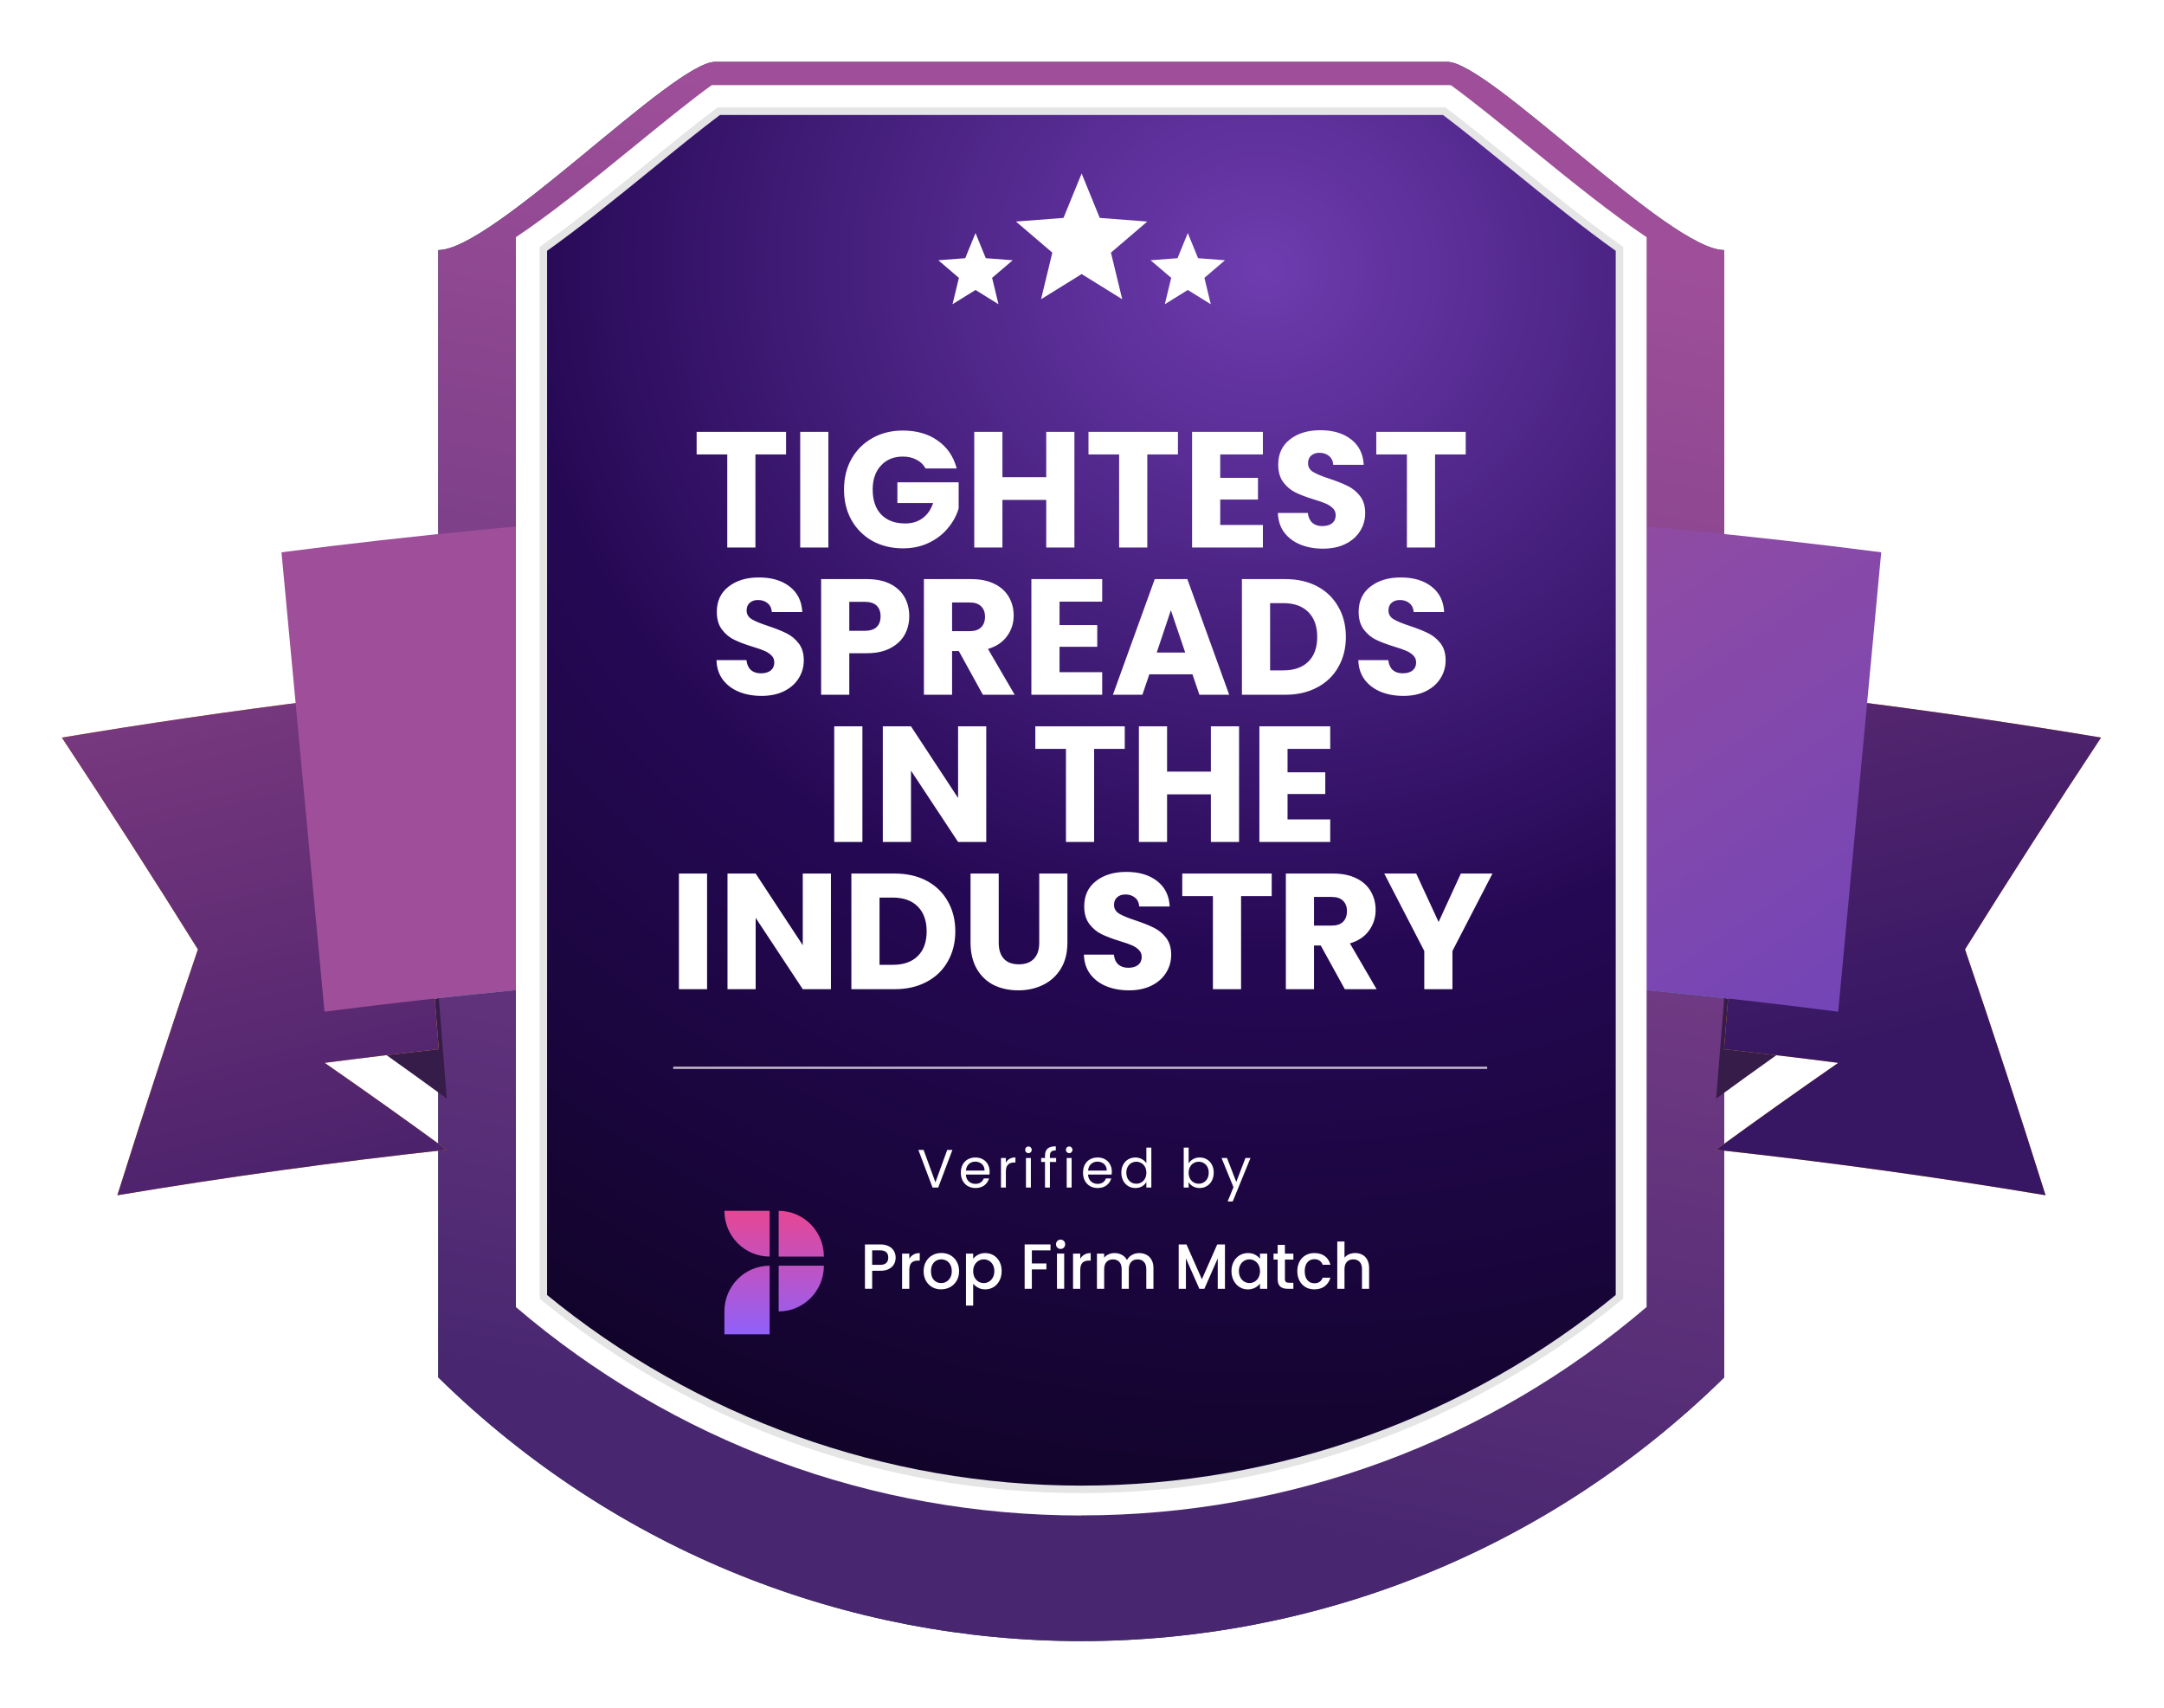
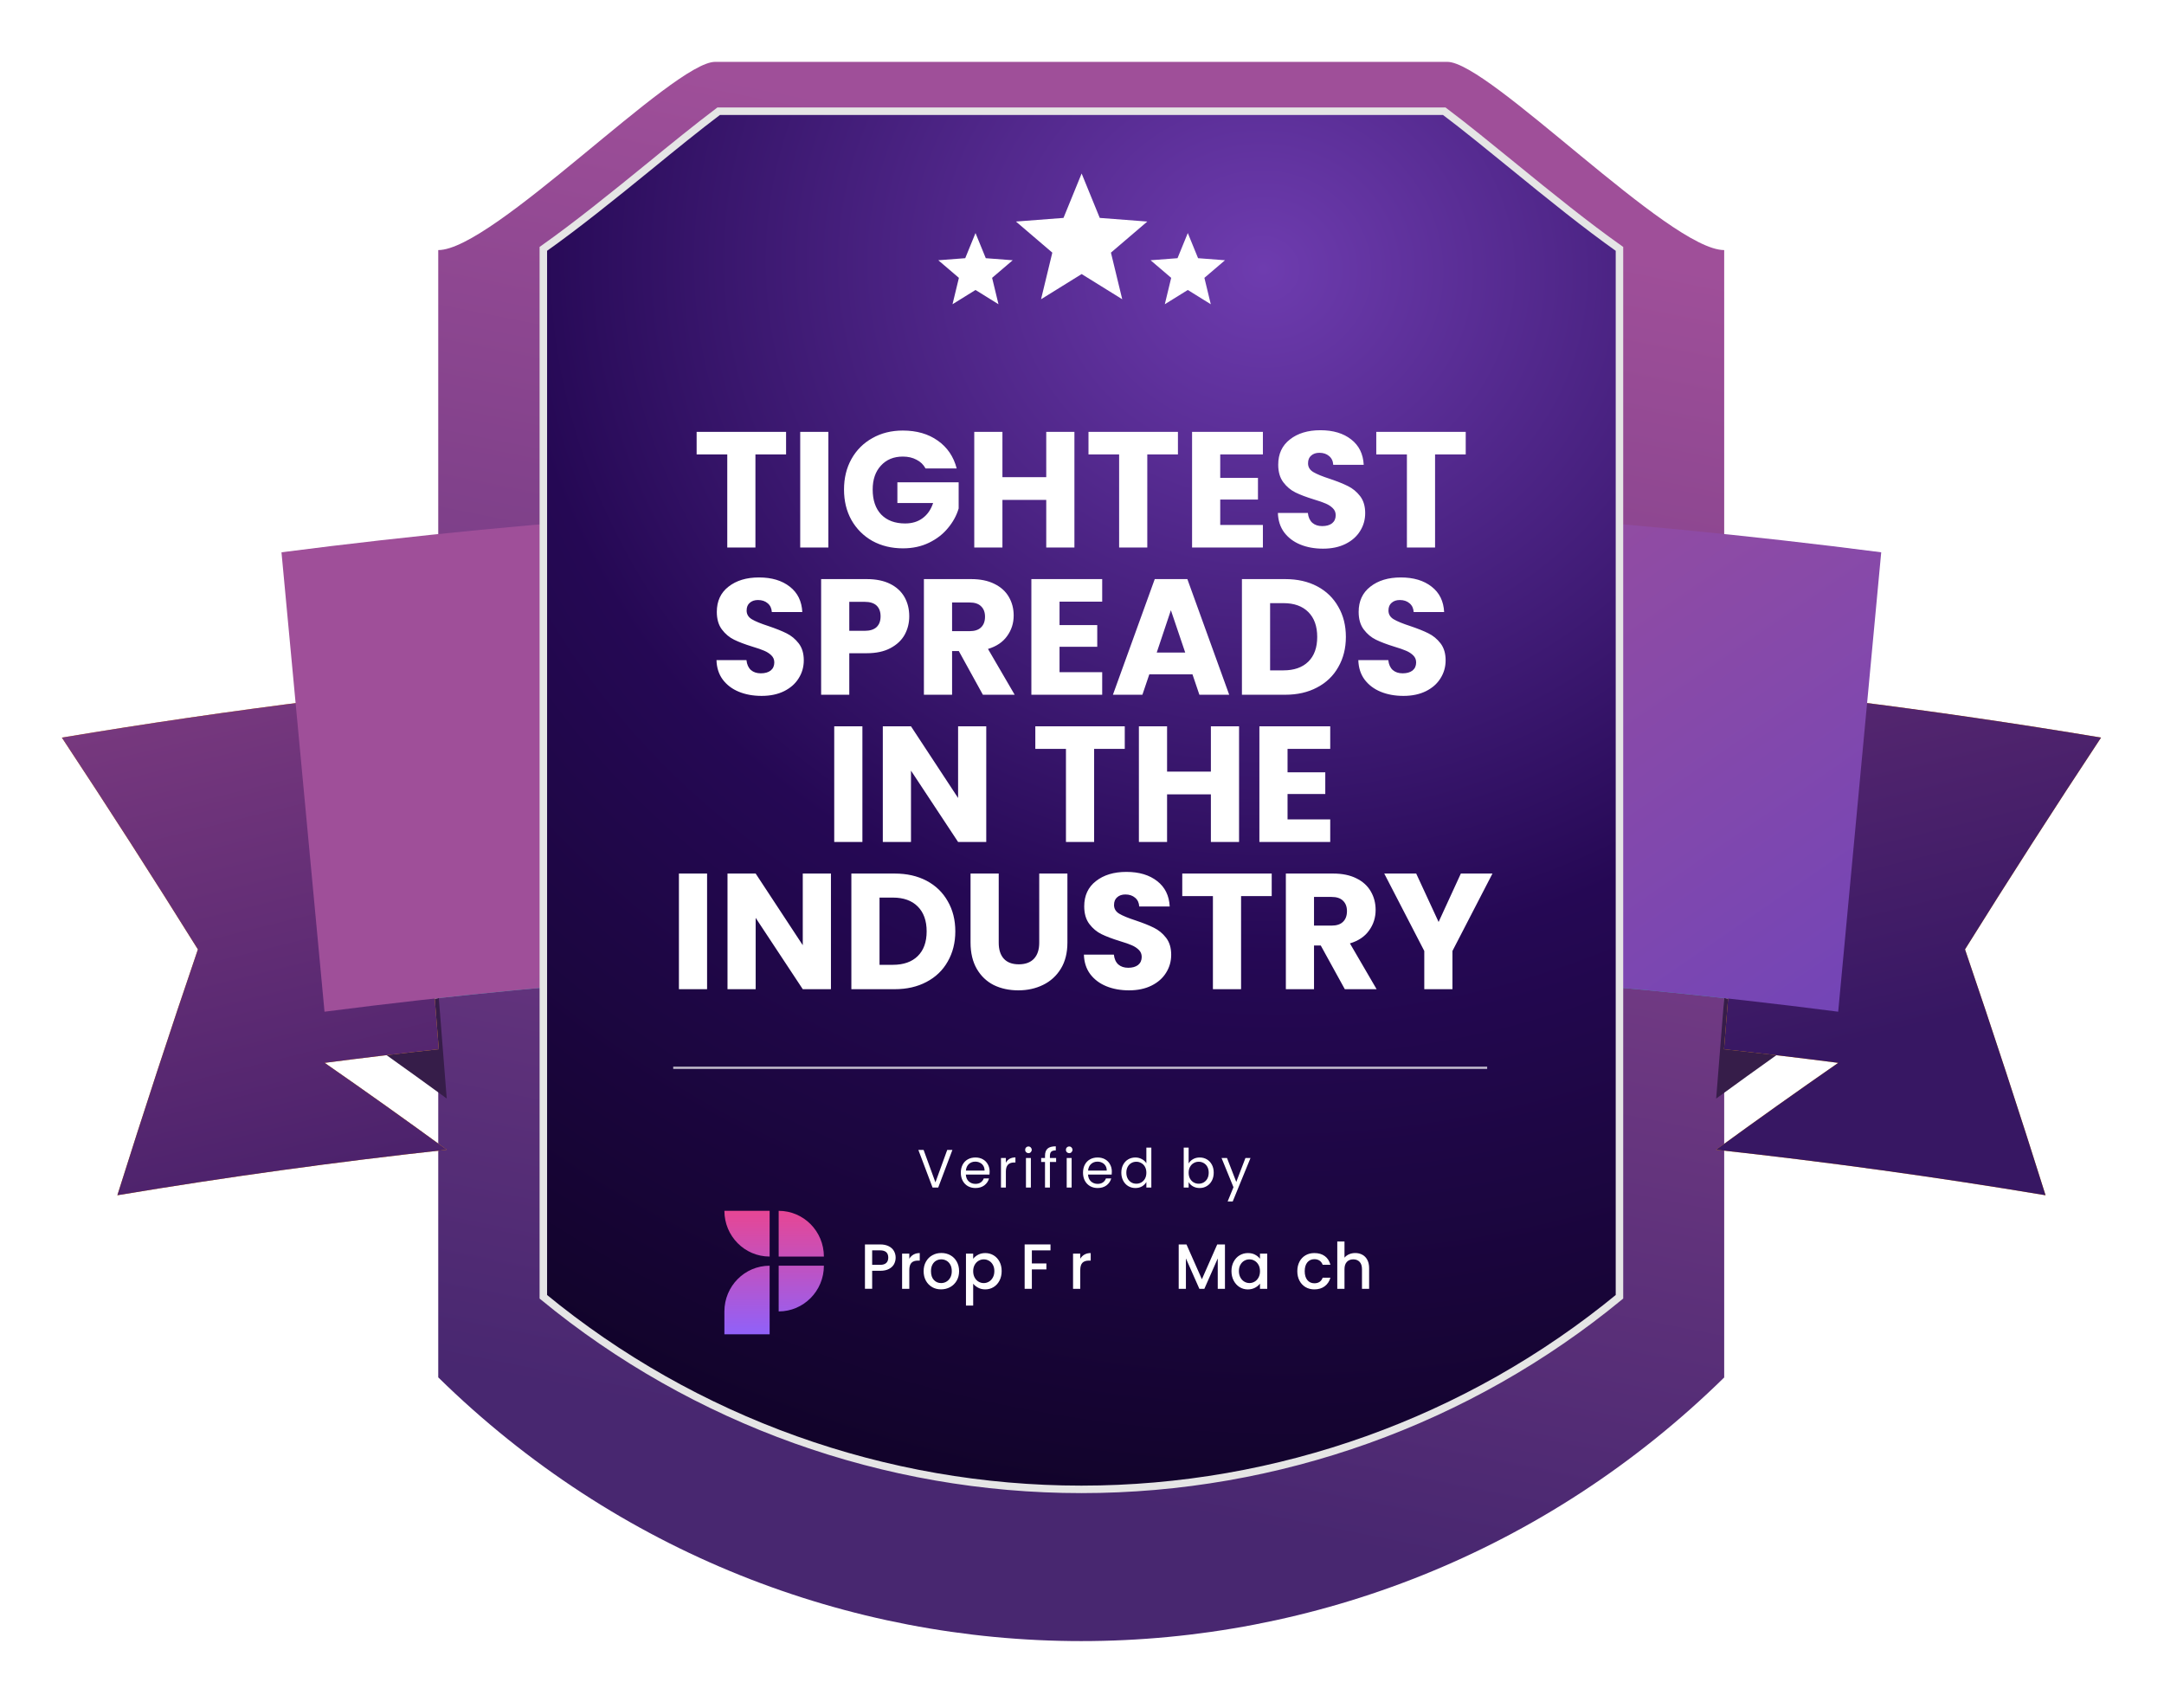
<svg xmlns="http://www.w3.org/2000/svg" width="147" height="116" viewBox="0 0 147 116" fill="none">
  <g filter="url(#filter0_d_812_14516)">
-     <path d="M117.131 90.08C92.788 113.964 54.113 113.964 29.77 90.08V13.511C33.487 13.511 45.739 0.727 48.577 0.727H98.317C101.162 0.727 113.407 13.511 117.124 13.511V90.08H117.131Z" fill="#2C3E50" />
    <path d="M117.131 90.08C92.788 113.964 54.113 113.964 29.77 90.08V13.511C33.487 13.511 45.739 0.727 48.577 0.727H98.317C101.162 0.727 113.407 13.511 117.124 13.511V90.08H117.131Z" fill="url(#paint0_linear_812_14516)" />
  </g>
  <path d="M117.124 67.793C116.942 70.066 116.761 72.346 116.579 74.619C119.314 72.623 122.08 70.655 124.882 68.716C122.298 68.382 119.714 68.07 117.124 67.793Z" fill="#361D49" />
  <path d="M30.346 74.619C30.165 72.346 29.983 70.066 29.808 67.793C27.218 68.077 24.64 68.382 22.055 68.716C24.851 70.655 27.617 72.623 30.352 74.619H30.346Z" fill="#361D49" />
  <path d="M29.185 60.115C29.391 62.679 29.591 65.237 29.797 67.794C58.839 64.619 88.068 64.619 117.11 67.794C117.309 65.237 117.515 62.672 117.721 60.115C88.274 56.897 58.639 56.897 29.192 60.115H29.185Z" fill="#44A0AB" />
  <g filter="url(#filter1_d_812_14516)">
    <path d="M142.73 46.625C96.786 38.947 50.146 38.947 4.202 46.625C7.349 51.384 10.429 56.179 13.443 61.01C11.549 66.564 9.727 72.133 7.972 77.71C15.416 76.466 22.878 75.436 30.351 74.62C27.616 72.624 24.85 70.656 22.055 68.717C24.639 68.383 27.223 68.07 29.807 67.793C29.601 65.236 29.401 62.672 29.195 60.114C58.643 56.897 88.278 56.897 117.725 60.114C117.525 62.679 117.319 65.236 117.114 67.793C119.704 68.077 122.288 68.383 124.872 68.717C122.076 70.656 119.304 72.624 116.569 74.62C124.043 75.436 131.511 76.466 138.954 77.71C137.199 72.133 135.378 66.564 133.483 61.01C136.497 56.179 139.577 51.384 142.724 46.625H142.73Z" fill="#F39C12" />
    <path d="M142.73 46.625C96.786 38.947 50.146 38.947 4.202 46.625C7.349 51.384 10.429 56.179 13.443 61.01C11.549 66.564 9.727 72.133 7.972 77.71C15.416 76.466 22.878 75.436 30.351 74.62C27.616 72.624 24.85 70.656 22.055 68.717C24.639 68.383 27.223 68.07 29.807 67.793C29.601 65.236 29.401 62.672 29.195 60.114C58.643 56.897 88.278 56.897 117.725 60.114C117.525 62.679 117.319 65.236 117.114 67.793C119.704 68.077 122.288 68.383 124.872 68.717C122.076 70.656 119.304 72.624 116.569 74.62C124.043 75.436 131.511 76.466 138.954 77.71C137.199 72.133 135.378 66.564 133.483 61.01C136.497 56.179 139.577 51.384 142.724 46.625H142.73Z" fill="url(#paint1_linear_812_14516)" />
  </g>
  <path d="M124.868 68.718C90.694 64.306 56.212 64.306 22.044 68.718C21.07 58.318 20.096 47.912 19.121 37.513C55.238 32.853 91.675 32.853 127.791 37.513C126.816 47.912 125.842 58.318 124.868 68.718Z" fill="url(#paint2_linear_812_14516)" />
-   <path d="M73.454 102.937C59.25 102.937 45.755 97.933 35.045 88.781V16.112C37.392 14.539 39.995 12.454 43.116 9.908C44.717 8.606 46.961 6.77 48.35 5.782H98.55C99.939 6.777 102.183 8.606 103.784 9.908C106.905 12.454 109.508 14.539 111.854 16.112V88.774C101.145 97.933 87.643 102.93 73.446 102.93L73.454 102.937Z" fill="white" />
  <path d="M73.456 101.162C60.102 101.162 47.17 96.523 36.909 88.082V16.904C39.136 15.329 41.555 13.383 44.226 11.208C45.543 10.128 47.452 8.581 48.82 7.553H98.107C99.468 8.574 101.377 10.128 102.701 11.208C105.364 13.383 107.791 15.336 110.01 16.904V88.082C99.749 96.523 86.817 101.162 73.463 101.162H73.456Z" fill="url(#paint3_radial_812_14516)" stroke="#E5E5E5" stroke-width="0.509" />
  <path d="M53.398 29.334V30.867H51.316V37.189H49.403V30.867H47.322V29.334H53.398ZM56.271 29.334V37.189H54.358V29.334H56.271ZM62.872 31.818C62.731 31.557 62.526 31.359 62.257 31.225C61.996 31.083 61.686 31.012 61.328 31.012C60.709 31.012 60.213 31.217 59.84 31.627C59.467 32.03 59.281 32.571 59.281 33.25C59.281 33.974 59.474 34.541 59.862 34.951C60.258 35.354 60.799 35.555 61.485 35.555C61.955 35.555 62.35 35.436 62.671 35.197C62.999 34.958 63.238 34.615 63.387 34.167H60.959V32.758H65.121V34.537C64.98 35.014 64.737 35.458 64.394 35.868C64.058 36.279 63.63 36.611 63.107 36.864C62.585 37.118 61.996 37.245 61.339 37.245C60.564 37.245 59.87 37.077 59.258 36.741C58.654 36.398 58.18 35.924 57.837 35.32C57.501 34.716 57.334 34.026 57.334 33.25C57.334 32.474 57.501 31.784 57.837 31.18C58.18 30.568 58.654 30.095 59.258 29.759C59.862 29.416 60.552 29.244 61.328 29.244C62.268 29.244 63.059 29.472 63.7 29.927C64.349 30.382 64.778 31.012 64.987 31.818H62.872ZM72.985 29.334V37.189H71.071V33.955H68.095V37.189H66.181V29.334H68.095V32.411H71.071V29.334H72.985ZM80.017 29.334V30.867H77.935V37.189H76.022V30.867H73.941V29.334H80.017ZM82.89 30.867V32.456H85.453V33.932H82.89V35.656H85.788V37.189H80.977V29.334H85.788V30.867H82.89ZM89.873 37.267C89.299 37.267 88.784 37.174 88.329 36.987C87.874 36.801 87.508 36.525 87.232 36.159C86.964 35.794 86.822 35.354 86.807 34.839H88.843C88.873 35.13 88.974 35.354 89.145 35.51C89.317 35.659 89.541 35.734 89.817 35.734C90.1 35.734 90.324 35.671 90.488 35.544C90.652 35.41 90.734 35.227 90.734 34.995C90.734 34.802 90.667 34.641 90.533 34.514C90.406 34.388 90.246 34.283 90.052 34.201C89.865 34.119 89.597 34.026 89.246 33.921C88.739 33.765 88.325 33.608 88.004 33.451C87.683 33.295 87.407 33.063 87.176 32.758C86.945 32.452 86.829 32.053 86.829 31.56C86.829 30.829 87.094 30.259 87.624 29.848C88.153 29.431 88.843 29.222 89.694 29.222C90.559 29.222 91.257 29.431 91.786 29.848C92.316 30.259 92.599 30.833 92.637 31.572H90.567C90.552 31.318 90.458 31.12 90.287 30.978C90.115 30.829 89.895 30.755 89.627 30.755C89.395 30.755 89.209 30.818 89.067 30.945C88.925 31.064 88.855 31.239 88.855 31.471C88.855 31.724 88.974 31.922 89.213 32.064C89.451 32.206 89.824 32.358 90.332 32.523C90.839 32.694 91.249 32.858 91.562 33.015C91.883 33.172 92.159 33.399 92.391 33.697C92.622 33.996 92.737 34.38 92.737 34.85C92.737 35.298 92.622 35.704 92.391 36.07C92.167 36.435 91.838 36.726 91.406 36.943C90.973 37.159 90.462 37.267 89.873 37.267ZM99.566 29.334V30.867H97.484V37.189H95.571V30.867H93.49V29.334H99.566ZM51.736 47.267C51.162 47.267 50.647 47.174 50.192 46.987C49.737 46.801 49.372 46.525 49.096 46.159C48.827 45.794 48.685 45.354 48.671 44.839H50.707C50.737 45.13 50.838 45.354 51.009 45.51C51.181 45.659 51.405 45.734 51.681 45.734C51.964 45.734 52.188 45.671 52.352 45.544C52.516 45.41 52.598 45.227 52.598 44.995C52.598 44.802 52.531 44.641 52.397 44.514C52.27 44.388 52.109 44.283 51.916 44.201C51.729 44.119 51.461 44.026 51.11 43.921C50.603 43.765 50.189 43.608 49.868 43.451C49.547 43.295 49.271 43.063 49.04 42.758C48.809 42.452 48.693 42.053 48.693 41.56C48.693 40.829 48.958 40.259 49.487 39.848C50.017 39.431 50.707 39.222 51.557 39.222C52.423 39.222 53.12 39.431 53.65 39.848C54.18 40.259 54.463 40.833 54.5 41.572H52.43C52.415 41.318 52.322 41.12 52.151 40.978C51.979 40.829 51.759 40.755 51.49 40.755C51.259 40.755 51.073 40.818 50.931 40.945C50.789 41.064 50.718 41.239 50.718 41.471C50.718 41.724 50.838 41.922 51.076 42.064C51.315 42.206 51.688 42.358 52.195 42.523C52.703 42.694 53.113 42.858 53.426 43.015C53.747 43.172 54.023 43.399 54.254 43.697C54.485 43.996 54.601 44.38 54.601 44.85C54.601 45.298 54.485 45.704 54.254 46.07C54.03 46.435 53.702 46.726 53.27 46.943C52.837 47.159 52.326 47.267 51.736 47.267ZM61.765 41.862C61.765 42.318 61.661 42.735 61.452 43.116C61.243 43.489 60.922 43.791 60.489 44.022C60.057 44.253 59.52 44.369 58.878 44.369H57.692V47.189H55.779V39.334H58.878C59.505 39.334 60.034 39.442 60.467 39.658C60.9 39.874 61.224 40.173 61.441 40.553C61.657 40.934 61.765 41.37 61.765 41.862ZM58.733 42.847C59.098 42.847 59.37 42.761 59.55 42.59C59.728 42.418 59.818 42.176 59.818 41.862C59.818 41.549 59.728 41.307 59.55 41.135C59.37 40.964 59.098 40.878 58.733 40.878H57.692V42.847H58.733ZM66.767 47.189L65.133 44.223H64.675V47.189H62.761V39.334H65.972C66.592 39.334 67.118 39.442 67.55 39.658C67.99 39.874 68.319 40.173 68.535 40.553C68.751 40.926 68.859 41.344 68.859 41.806C68.859 42.329 68.71 42.795 68.412 43.205C68.121 43.615 67.688 43.906 67.114 44.078L68.927 47.189H66.767ZM64.675 42.87H65.861C66.211 42.87 66.472 42.784 66.644 42.612C66.823 42.441 66.912 42.198 66.912 41.885C66.912 41.586 66.823 41.351 66.644 41.18C66.472 41.008 66.211 40.922 65.861 40.922H64.675V42.87ZM71.974 40.867V42.456H74.536V43.932H71.974V45.656H74.872V47.189H70.061V39.334H74.872V40.867H71.974ZM81.004 45.801H78.073L77.603 47.189H75.6L78.442 39.334H80.657L83.499 47.189H81.474L81.004 45.801ZM80.512 44.324L79.538 41.448L78.576 44.324H80.512ZM87.307 39.334C88.135 39.334 88.859 39.498 89.478 39.826C90.097 40.154 90.575 40.617 90.91 41.213C91.254 41.803 91.425 42.485 91.425 43.261C91.425 44.029 91.254 44.712 90.91 45.309C90.575 45.906 90.094 46.368 89.467 46.696C88.848 47.025 88.128 47.189 87.307 47.189H84.364V39.334H87.307ZM87.184 45.533C87.908 45.533 88.471 45.335 88.874 44.94C89.277 44.544 89.478 43.985 89.478 43.261C89.478 42.538 89.277 41.974 88.874 41.572C88.471 41.169 87.908 40.967 87.184 40.967H86.278V45.533H87.184ZM95.337 47.267C94.762 47.267 94.247 47.174 93.792 46.987C93.337 46.801 92.972 46.525 92.696 46.159C92.427 45.794 92.285 45.354 92.271 44.839H94.307C94.337 45.13 94.438 45.354 94.609 45.51C94.781 45.659 95.005 45.734 95.281 45.734C95.564 45.734 95.788 45.671 95.952 45.544C96.116 45.41 96.198 45.227 96.198 44.995C96.198 44.802 96.131 44.641 95.997 44.514C95.87 44.388 95.71 44.283 95.516 44.201C95.329 44.119 95.061 44.026 94.71 43.921C94.203 43.765 93.789 43.608 93.468 43.451C93.147 43.295 92.871 43.063 92.64 42.758C92.409 42.452 92.293 42.053 92.293 41.56C92.293 40.829 92.558 40.259 93.087 39.848C93.617 39.431 94.307 39.222 95.157 39.222C96.023 39.222 96.72 39.431 97.25 39.848C97.78 40.259 98.063 40.833 98.1 41.572H96.03C96.015 41.318 95.922 41.12 95.751 40.978C95.579 40.829 95.359 40.755 95.09 40.755C94.859 40.755 94.673 40.818 94.531 40.945C94.389 41.064 94.318 41.239 94.318 41.471C94.318 41.724 94.438 41.922 94.676 42.064C94.915 42.206 95.288 42.358 95.795 42.523C96.303 42.694 96.713 42.858 97.026 43.015C97.347 43.172 97.623 43.399 97.854 43.697C98.085 43.996 98.201 44.38 98.201 44.85C98.201 45.298 98.085 45.704 97.854 46.07C97.63 46.435 97.302 46.726 96.87 46.943C96.437 47.159 95.926 47.267 95.337 47.267ZM58.583 49.334V57.189H56.669V49.334H58.583ZM66.996 57.189H65.083L61.883 52.344V57.189H59.969V49.334H61.883L65.083 54.201V49.334H66.996V57.189ZM76.405 49.334V50.867H74.324V57.189H72.41V50.867H70.329V49.334H76.405ZM84.169 49.334V57.189H82.255V53.955H79.279V57.189H77.365V49.334H79.279V52.411H82.255V49.334H84.169ZM87.463 50.867V52.456H90.026V53.932H87.463V55.656H90.362V57.189H85.55V49.334H90.362V50.867H87.463ZM48.032 59.334V67.189H46.119V59.334H48.032ZM56.446 67.189H54.532L51.332 62.344V67.189H49.419V59.334H51.332L54.532 64.201V59.334H56.446V67.189ZM60.776 59.334C61.604 59.334 62.327 59.498 62.947 59.826C63.566 60.154 64.043 60.617 64.379 61.213C64.722 61.803 64.894 62.485 64.894 63.261C64.894 64.029 64.722 64.712 64.379 65.309C64.043 65.906 63.562 66.368 62.935 66.696C62.316 67.025 61.596 67.189 60.776 67.189H57.833V59.334H60.776ZM60.653 65.533C61.376 65.533 61.94 65.335 62.342 64.94C62.745 64.544 62.947 63.985 62.947 63.261C62.947 62.538 62.745 61.974 62.342 61.572C61.94 61.169 61.376 60.967 60.653 60.967H59.746V65.533H60.653ZM67.843 59.334V64.033C67.843 64.503 67.958 64.865 68.19 65.119C68.421 65.372 68.76 65.499 69.208 65.499C69.655 65.499 69.999 65.372 70.237 65.119C70.476 64.865 70.595 64.503 70.595 64.033V59.334H72.509V64.022C72.509 64.723 72.359 65.316 72.061 65.801C71.763 66.286 71.36 66.652 70.853 66.898C70.353 67.144 69.793 67.267 69.174 67.267C68.555 67.267 67.999 67.148 67.507 66.909C67.022 66.663 66.638 66.297 66.355 65.812C66.071 65.32 65.929 64.723 65.929 64.022V59.334H67.843ZM76.695 67.267C76.12 67.267 75.605 67.174 75.15 66.987C74.695 66.801 74.33 66.525 74.054 66.159C73.785 65.794 73.644 65.354 73.629 64.839H75.665C75.695 65.13 75.796 65.354 75.967 65.51C76.139 65.659 76.363 65.734 76.639 65.734C76.922 65.734 77.146 65.671 77.31 65.544C77.474 65.409 77.556 65.227 77.556 64.996C77.556 64.802 77.489 64.641 77.355 64.514C77.228 64.388 77.067 64.283 76.874 64.201C76.687 64.119 76.418 64.026 76.068 63.921C75.561 63.765 75.147 63.608 74.826 63.451C74.505 63.295 74.229 63.063 73.998 62.758C73.767 62.452 73.651 62.053 73.651 61.56C73.651 60.829 73.916 60.259 74.445 59.848C74.975 59.431 75.665 59.222 76.516 59.222C77.381 59.222 78.078 59.431 78.608 59.848C79.138 60.259 79.421 60.833 79.458 61.572H77.388C77.373 61.318 77.28 61.12 77.109 60.978C76.937 60.829 76.717 60.755 76.448 60.755C76.217 60.755 76.031 60.818 75.889 60.945C75.747 61.064 75.676 61.239 75.676 61.471C75.676 61.724 75.796 61.922 76.034 62.064C76.273 62.206 76.646 62.358 77.153 62.523C77.66 62.694 78.071 62.858 78.384 63.015C78.705 63.172 78.981 63.399 79.212 63.697C79.443 63.996 79.559 64.38 79.559 64.85C79.559 65.298 79.443 65.704 79.212 66.07C78.988 66.435 78.66 66.726 78.228 66.942C77.795 67.159 77.284 67.267 76.695 67.267ZM86.387 59.334V60.867H84.306V67.189H82.393V60.867H80.311V59.334H86.387ZM91.353 67.189L89.72 64.223H89.261V67.189H87.348V59.334H90.559C91.178 59.334 91.704 59.442 92.137 59.658C92.577 59.874 92.905 60.173 93.121 60.553C93.338 60.926 93.446 61.344 93.446 61.806C93.446 62.329 93.297 62.795 92.998 63.205C92.707 63.615 92.275 63.906 91.7 64.078L93.513 67.189H91.353ZM89.261 62.87H90.447C90.798 62.87 91.059 62.784 91.23 62.612C91.409 62.441 91.499 62.198 91.499 61.885C91.499 61.586 91.409 61.351 91.23 61.18C91.059 61.008 90.798 60.922 90.447 60.922H89.261V62.87ZM101.383 59.334L98.664 64.593V67.189H96.751V64.593L94.032 59.334H96.202L97.724 62.623L99.235 59.334H101.383Z" fill="white" />
  <line opacity="0.7" x1="45.731" y1="72.527" x2="101.023" y2="72.527" stroke="white" stroke-width="0.158" />
  <path fill-rule="evenodd" clip-rule="evenodd" d="M71.484 17.159L70.718 20.326L73.476 18.615L76.233 20.326L75.466 17.159L77.936 15.048L74.706 14.801L73.475 11.785L72.243 14.801L69.013 15.048L71.483 17.159H71.484ZM79.559 18.872L79.125 20.665L80.687 19.696L82.248 20.665L81.815 18.872L83.214 17.677L81.385 17.537L80.687 15.829L79.989 17.537L78.159 17.677L79.559 18.872ZM65.138 18.872L64.704 20.665L66.266 19.696L67.827 20.665L67.394 18.872L68.793 17.677L66.964 17.537L66.266 15.829L65.568 17.537L63.739 17.677L65.138 18.872Z" fill="white" />
  <path d="M52.281 85.971V90.63H49.208V89.077C49.208 87.362 50.583 85.971 52.281 85.971ZM52.895 89.076C54.591 89.076 55.967 87.686 55.967 85.969H52.895V89.076ZM52.895 82.243V85.349H55.967C55.966 83.633 54.591 82.243 52.895 82.243ZM49.208 82.243C49.208 83.958 50.583 85.349 52.281 85.349V82.243H49.208Z" fill="url(#paint4_linear_812_14516)" />
  <path d="M60.736 85.857C60.664 85.992 60.55 86.103 60.392 86.188C60.234 86.273 60.033 86.316 59.787 86.316H59.246V87.539H58.756V84.525H59.785C60.014 84.525 60.207 84.564 60.367 84.645C60.526 84.724 60.645 84.832 60.723 84.968C60.801 85.105 60.841 85.255 60.841 85.424C60.841 85.577 60.805 85.722 60.735 85.859L60.736 85.857ZM60.203 85.784C60.294 85.699 60.34 85.577 60.34 85.422C60.34 85.093 60.155 84.927 59.787 84.927H59.246V85.912H59.787C59.973 85.912 60.111 85.869 60.203 85.784Z" fill="white" />
  <path d="M62.056 85.214C62.175 85.145 62.316 85.112 62.478 85.112V85.624H62.353C62.161 85.624 62.017 85.673 61.918 85.771C61.819 85.87 61.769 86.04 61.769 86.283V87.541H61.279V85.15H61.769V85.498C61.841 85.376 61.936 85.282 62.054 85.214H62.056Z" fill="white" />
  <path d="M63.322 87.424C63.141 87.321 63 87.176 62.896 86.989C62.793 86.802 62.742 86.587 62.742 86.341C62.742 86.095 62.794 85.882 62.901 85.694C63.006 85.505 63.152 85.361 63.334 85.259C63.517 85.157 63.721 85.107 63.947 85.107C64.172 85.107 64.378 85.157 64.559 85.259C64.743 85.361 64.887 85.505 64.992 85.694C65.097 85.882 65.151 86.098 65.151 86.341C65.151 86.584 65.097 86.799 64.988 86.988C64.878 87.176 64.731 87.321 64.543 87.424C64.355 87.527 64.149 87.577 63.922 87.577C63.696 87.577 63.497 87.526 63.317 87.424H63.322ZM64.281 87.058C64.391 86.997 64.481 86.906 64.55 86.784C64.62 86.663 64.654 86.515 64.654 86.342C64.654 86.169 64.621 86.022 64.555 85.902C64.489 85.782 64.402 85.691 64.293 85.63C64.185 85.569 64.068 85.539 63.942 85.539C63.816 85.539 63.7 85.569 63.592 85.63C63.485 85.691 63.4 85.782 63.337 85.902C63.273 86.022 63.242 86.169 63.242 86.342C63.242 86.6 63.306 86.798 63.437 86.939C63.568 87.079 63.732 87.15 63.928 87.15C64.055 87.15 64.172 87.12 64.283 87.059L64.281 87.058Z" fill="white" />
  <path d="M66.446 85.224C66.589 85.148 66.751 85.112 66.931 85.112C67.137 85.112 67.325 85.164 67.496 85.265C67.666 85.369 67.8 85.511 67.897 85.697C67.995 85.882 68.043 86.095 68.043 86.335C68.043 86.575 67.995 86.789 67.897 86.979C67.8 87.169 67.666 87.316 67.496 87.421C67.326 87.526 67.139 87.579 66.931 87.579C66.751 87.579 66.59 87.543 66.451 87.468C66.311 87.394 66.197 87.303 66.108 87.193V88.677H65.618V85.15H66.108V85.501C66.191 85.391 66.303 85.299 66.448 85.223L66.446 85.224ZM67.445 85.906C67.378 85.787 67.289 85.695 67.179 85.633C67.07 85.571 66.951 85.54 66.825 85.54C66.698 85.54 66.586 85.572 66.475 85.636C66.365 85.7 66.276 85.793 66.209 85.914C66.141 86.036 66.108 86.178 66.108 86.344C66.108 86.51 66.141 86.653 66.209 86.775C66.276 86.899 66.365 86.991 66.475 87.055C66.584 87.119 66.701 87.151 66.825 87.151C66.948 87.151 67.068 87.119 67.179 87.053C67.289 86.988 67.378 86.894 67.445 86.769C67.513 86.645 67.546 86.501 67.546 86.335C67.546 86.169 67.513 86.028 67.445 85.908V85.906Z" fill="white" />
  <path d="M71.36 84.525V84.929H70.094V85.817H71.081V86.222H70.094V87.54H69.604V84.525H71.36Z" fill="white" />
-   <path d="M71.825 84.741C71.765 84.68 71.735 84.606 71.735 84.516C71.735 84.427 71.765 84.351 71.825 84.29C71.885 84.229 71.959 84.199 72.048 84.199C72.136 84.199 72.207 84.229 72.267 84.29C72.327 84.351 72.357 84.425 72.357 84.516C72.357 84.607 72.327 84.68 72.267 84.741C72.207 84.802 72.133 84.832 72.048 84.832C71.962 84.832 71.885 84.802 71.825 84.741ZM72.29 85.148V87.539H71.8V85.148H72.29Z" fill="white" />
  <path d="M73.668 85.214C73.787 85.145 73.928 85.112 74.091 85.112V85.624H73.966C73.773 85.624 73.629 85.673 73.53 85.771C73.431 85.87 73.381 86.04 73.381 86.283V87.541H72.892V85.15H73.381V85.498C73.454 85.376 73.548 85.282 73.667 85.214H73.668Z" fill="white" />
-   <path d="M77.88 85.229C78.027 85.306 78.143 85.423 78.227 85.577C78.311 85.73 78.353 85.915 78.353 86.133V87.542H77.868V86.206C77.868 85.991 77.815 85.827 77.709 85.713C77.604 85.599 77.458 85.542 77.276 85.542C77.094 85.542 76.949 85.599 76.84 85.713C76.734 85.827 76.68 85.991 76.68 86.206V87.542H76.195V86.206C76.195 85.991 76.142 85.827 76.035 85.713C75.93 85.599 75.784 85.542 75.603 85.542C75.421 85.542 75.275 85.599 75.167 85.713C75.06 85.827 75.006 85.991 75.006 86.206V87.542H74.516V85.151H75.006V85.425C75.086 85.326 75.188 85.25 75.311 85.195C75.434 85.141 75.565 85.113 75.706 85.113C75.895 85.113 76.064 85.154 76.213 85.235C76.361 85.315 76.475 85.432 76.557 85.586C76.629 85.441 76.74 85.326 76.892 85.241C77.043 85.156 77.206 85.113 77.381 85.113C77.567 85.113 77.734 85.153 77.882 85.23L77.88 85.229Z" fill="white" />
  <path d="M83.211 84.525V87.54H82.721V85.476L81.812 87.54H81.473L80.559 85.476V87.54H80.069V84.525H80.597L81.644 86.89L82.686 84.525H83.211Z" fill="white" />
  <path d="M83.804 85.697C83.903 85.511 84.036 85.367 84.206 85.265C84.376 85.164 84.564 85.112 84.771 85.112C84.957 85.112 85.12 85.148 85.258 85.223C85.396 85.297 85.507 85.388 85.59 85.498V85.15H86.083V87.541H85.59V87.186C85.507 87.298 85.395 87.392 85.25 87.468C85.106 87.544 84.944 87.581 84.76 87.581C84.558 87.581 84.371 87.528 84.203 87.423C84.035 87.318 83.901 87.169 83.802 86.981C83.703 86.792 83.653 86.576 83.653 86.337C83.653 86.096 83.703 85.884 83.802 85.698L83.804 85.697ZM85.491 85.914C85.423 85.793 85.336 85.7 85.226 85.636C85.117 85.572 85.001 85.54 84.875 85.54C84.749 85.54 84.631 85.571 84.523 85.633C84.415 85.695 84.326 85.787 84.259 85.906C84.191 86.027 84.158 86.169 84.158 86.333C84.158 86.498 84.191 86.643 84.259 86.768C84.326 86.892 84.415 86.987 84.525 87.052C84.634 87.117 84.752 87.149 84.875 87.149C84.998 87.149 85.118 87.117 85.226 87.053C85.335 86.99 85.423 86.897 85.491 86.774C85.558 86.651 85.591 86.507 85.591 86.343C85.591 86.178 85.558 86.034 85.491 85.913V85.914Z" fill="white" />
-   <path d="M87.285 85.553V86.877C87.285 86.966 87.306 87.03 87.347 87.07C87.387 87.109 87.459 87.129 87.558 87.129H87.859V87.541H87.473C87.252 87.541 87.084 87.489 86.966 87.384C86.849 87.279 86.791 87.111 86.791 86.877V85.553H86.511V85.149H86.791V84.555H87.283V85.149H87.859V85.553H87.283H87.285Z" fill="white" />
  <path d="M88.273 85.695C88.373 85.508 88.509 85.366 88.683 85.264C88.858 85.162 89.058 85.112 89.284 85.112C89.57 85.112 89.807 85.18 89.995 85.319C90.183 85.457 90.309 85.653 90.375 85.906H89.848C89.804 85.788 89.737 85.695 89.642 85.629C89.547 85.562 89.429 85.528 89.286 85.528C89.086 85.528 88.927 85.6 88.808 85.743C88.69 85.885 88.629 86.086 88.629 86.344C88.629 86.602 88.69 86.803 88.808 86.947C88.927 87.091 89.086 87.164 89.286 87.164C89.568 87.164 89.756 87.038 89.848 86.786H90.375C90.306 87.029 90.178 87.222 89.989 87.365C89.8 87.508 89.565 87.579 89.286 87.579C89.061 87.579 88.859 87.528 88.685 87.426C88.511 87.322 88.374 87.178 88.275 86.991C88.176 86.804 88.126 86.589 88.126 86.343C88.126 86.096 88.176 85.881 88.275 85.694L88.273 85.695Z" fill="white" />
  <path d="M92.547 85.227C92.689 85.304 92.801 85.421 92.882 85.574C92.963 85.728 93.004 85.913 93.004 86.13V87.54H92.519V86.203C92.519 85.989 92.466 85.825 92.36 85.711C92.254 85.597 92.109 85.539 91.927 85.539C91.745 85.539 91.599 85.597 91.491 85.711C91.385 85.825 91.331 85.989 91.331 86.203V87.54H90.841V84.327H91.331V85.425C91.413 85.324 91.518 85.246 91.646 85.192C91.774 85.137 91.913 85.109 92.064 85.109C92.244 85.109 92.405 85.149 92.546 85.227H92.547Z" fill="white" />
  <path d="M64.697 78.106L63.733 80.661H63.348L62.384 78.106H62.74L63.543 80.309L64.345 78.106H64.697ZM67.226 79.58C67.226 79.643 67.222 79.711 67.215 79.781H65.609C65.621 79.979 65.689 80.135 65.811 80.247C65.935 80.357 66.086 80.412 66.262 80.412C66.406 80.412 66.525 80.379 66.621 80.313C66.719 80.245 66.787 80.154 66.826 80.042H67.185C67.132 80.235 67.024 80.392 66.863 80.515C66.701 80.634 66.501 80.694 66.262 80.694C66.071 80.694 65.9 80.651 65.748 80.566C65.599 80.48 65.482 80.359 65.397 80.203C65.311 80.044 65.268 79.861 65.268 79.653C65.268 79.445 65.31 79.263 65.393 79.107C65.476 78.951 65.592 78.831 65.741 78.748C65.893 78.662 66.066 78.62 66.262 78.62C66.452 78.62 66.621 78.661 66.767 78.744C66.914 78.827 67.026 78.942 67.105 79.089C67.185 79.233 67.226 79.397 67.226 79.58ZM66.881 79.51C66.881 79.383 66.853 79.274 66.797 79.184C66.74 79.091 66.663 79.022 66.566 78.975C66.471 78.926 66.364 78.902 66.247 78.902C66.078 78.902 65.934 78.956 65.814 79.063C65.697 79.171 65.63 79.32 65.613 79.51H66.881ZM68.329 78.979C68.388 78.864 68.471 78.775 68.579 78.711C68.689 78.648 68.822 78.616 68.978 78.616V78.96H68.89C68.516 78.96 68.329 79.163 68.329 79.569V80.661H67.996V78.653H68.329V78.979ZM69.865 78.326C69.802 78.326 69.748 78.304 69.704 78.26C69.66 78.216 69.638 78.163 69.638 78.099C69.638 78.035 69.66 77.982 69.704 77.938C69.748 77.894 69.802 77.872 69.865 77.872C69.926 77.872 69.978 77.894 70.019 77.938C70.063 77.982 70.085 78.035 70.085 78.099C70.085 78.163 70.063 78.216 70.019 78.26C69.978 78.304 69.926 78.326 69.865 78.326ZM70.027 78.653V80.661H69.693V78.653H70.027ZM71.742 78.927H71.321V80.661H70.987V78.927H70.727V78.653H70.987V78.51C70.987 78.285 71.045 78.121 71.16 78.018C71.277 77.913 71.464 77.861 71.72 77.861V78.139C71.574 78.139 71.47 78.169 71.409 78.227C71.35 78.284 71.321 78.378 71.321 78.51V78.653H71.742V78.927ZM72.633 78.326C72.57 78.326 72.516 78.304 72.472 78.26C72.428 78.216 72.406 78.163 72.406 78.099C72.406 78.035 72.428 77.982 72.472 77.938C72.516 77.894 72.57 77.872 72.633 77.872C72.695 77.872 72.746 77.894 72.787 77.938C72.831 77.982 72.853 78.035 72.853 78.099C72.853 78.163 72.831 78.216 72.787 78.26C72.746 78.304 72.695 78.326 72.633 78.326ZM72.795 78.653V80.661H72.461V78.653H72.795ZM75.526 79.58C75.526 79.643 75.522 79.711 75.515 79.781H73.909C73.922 79.979 73.989 80.135 74.111 80.247C74.236 80.357 74.386 80.412 74.562 80.412C74.706 80.412 74.826 80.379 74.921 80.313C75.019 80.245 75.087 80.154 75.126 80.042H75.486C75.432 80.235 75.324 80.392 75.163 80.515C75.002 80.634 74.801 80.694 74.562 80.694C74.371 80.694 74.2 80.651 74.049 80.566C73.9 80.48 73.782 80.359 73.697 80.203C73.611 80.044 73.569 79.861 73.569 79.653C73.569 79.445 73.61 79.263 73.693 79.107C73.776 78.951 73.892 78.831 74.041 78.748C74.193 78.662 74.366 78.62 74.562 78.62C74.752 78.62 74.921 78.661 75.068 78.744C75.214 78.827 75.327 78.942 75.405 79.089C75.486 79.233 75.526 79.397 75.526 79.58ZM75.181 79.51C75.181 79.383 75.153 79.274 75.097 79.184C75.041 79.091 74.964 79.022 74.866 78.975C74.771 78.926 74.665 78.902 74.547 78.902C74.379 78.902 74.234 78.956 74.115 79.063C73.997 79.171 73.93 79.32 73.913 79.51H75.181ZM76.171 79.65C76.171 79.444 76.213 79.265 76.296 79.111C76.379 78.954 76.493 78.833 76.637 78.748C76.784 78.662 76.947 78.62 77.128 78.62C77.285 78.62 77.43 78.656 77.564 78.73C77.699 78.8 77.801 78.894 77.872 79.012V77.949H78.21V80.661H77.872V80.284C77.806 80.403 77.709 80.502 77.579 80.581C77.45 80.656 77.298 80.694 77.124 80.694C76.946 80.694 76.784 80.65 76.637 80.562C76.493 80.474 76.379 80.351 76.296 80.192C76.213 80.033 76.171 79.852 76.171 79.65ZM77.872 79.653C77.872 79.502 77.842 79.37 77.781 79.257C77.719 79.145 77.636 79.059 77.531 79.001C77.429 78.94 77.315 78.909 77.191 78.909C77.066 78.909 76.952 78.938 76.85 78.997C76.747 79.056 76.665 79.141 76.604 79.254C76.543 79.366 76.512 79.498 76.512 79.65C76.512 79.803 76.543 79.938 76.604 80.053C76.665 80.165 76.747 80.252 76.85 80.313C76.952 80.372 77.066 80.401 77.191 80.401C77.315 80.401 77.429 80.372 77.531 80.313C77.636 80.252 77.719 80.165 77.781 80.053C77.842 79.938 77.872 79.805 77.872 79.653ZM80.744 79.026C80.812 78.907 80.912 78.809 81.044 78.733C81.176 78.657 81.326 78.62 81.495 78.62C81.676 78.62 81.838 78.662 81.983 78.748C82.127 78.833 82.24 78.954 82.324 79.111C82.407 79.265 82.448 79.444 82.448 79.65C82.448 79.852 82.407 80.033 82.324 80.192C82.24 80.351 82.126 80.474 81.979 80.562C81.835 80.65 81.674 80.694 81.495 80.694C81.322 80.694 81.169 80.656 81.037 80.581C80.907 80.505 80.81 80.408 80.744 80.291V80.661H80.41V77.949H80.744V79.026ZM82.107 79.65C82.107 79.498 82.077 79.366 82.016 79.254C81.955 79.141 81.871 79.056 81.766 78.997C81.664 78.938 81.55 78.909 81.425 78.909C81.303 78.909 81.19 78.94 81.085 79.001C80.982 79.059 80.899 79.146 80.835 79.261C80.774 79.373 80.744 79.504 80.744 79.653C80.744 79.805 80.774 79.938 80.835 80.053C80.899 80.165 80.982 80.252 81.085 80.313C81.19 80.372 81.303 80.401 81.425 80.401C81.55 80.401 81.664 80.372 81.766 80.313C81.871 80.252 81.955 80.165 82.016 80.053C82.077 79.938 82.107 79.803 82.107 79.65ZM84.947 78.653L83.738 81.607H83.393L83.789 80.639L82.979 78.653H83.349L83.98 80.28L84.603 78.653H84.947Z" fill="white" />
  <defs>
    <filter id="filter0_d_812_14516" x="25.568" y="-7.15256e-06" width="95.765" height="115.67" filterUnits="userSpaceOnUse" color-interpolation-filters="sRGB">
      <feFlood flood-opacity="0" result="BackgroundImageFix" />
      <feColorMatrix in="SourceAlpha" type="matrix" values="0 0 0 0 0 0 0 0 0 0 0 0 0 0 0 0 0 0 127 0" result="hardAlpha" />
      <feOffset dy="3.475" />
      <feGaussianBlur stdDeviation="2.101" />
      <feComposite in2="hardAlpha" operator="out" />
      <feColorMatrix type="matrix" values="0 0 0 0 0.123 0 0 0 0 0.123 0 0 0 0 0.123 0 0 0 0.2 0" />
      <feBlend mode="normal" in2="BackgroundImageFix" result="effect1_dropShadow_812_14516" />
      <feBlend mode="normal" in="SourceGraphic" in2="effect1_dropShadow_812_14516" result="shape" />
    </filter>
    <filter id="filter1_d_812_14516" x="-2.47955e-05" y="40.139" width="146.932" height="45.248" filterUnits="userSpaceOnUse" color-interpolation-filters="sRGB">
      <feFlood flood-opacity="0" result="BackgroundImageFix" />
      <feColorMatrix in="SourceAlpha" type="matrix" values="0 0 0 0 0 0 0 0 0 0 0 0 0 0 0 0 0 0 127 0" result="hardAlpha" />
      <feOffset dy="3.475" />
      <feGaussianBlur stdDeviation="2.101" />
      <feComposite in2="hardAlpha" operator="out" />
      <feColorMatrix type="matrix" values="0 0 0 0 0.123 0 0 0 0 0.123 0 0 0 0 0.123 0 0 0 0.2 0" />
      <feBlend mode="normal" in2="BackgroundImageFix" result="effect1_dropShadow_812_14516" />
      <feBlend mode="normal" in="SourceGraphic" in2="effect1_dropShadow_812_14516" result="shape" />
    </filter>
    <linearGradient id="paint0_linear_812_14516" x1="86.132" y1="8.978" x2="68.547" y2="97.05" gradientUnits="userSpaceOnUse">
      <stop stop-color="#9F4F99" />
      <stop offset="1" stop-color="#482770" />
    </linearGradient>
    <linearGradient id="paint1_linear_812_14516" x1="75.406" y1="12.069" x2="91.229" y2="76.032" gradientUnits="userSpaceOnUse">
      <stop stop-color="#8C4387" />
      <stop offset="1" stop-color="#371763" />
    </linearGradient>
    <linearGradient id="paint2_linear_812_14516" x1="86.617" y1="31.082" x2="115.993" y2="73.783" gradientUnits="userSpaceOnUse">
      <stop stop-color="#9F4F99" />
      <stop offset="1" stop-color="#7445B6" />
    </linearGradient>
    <radialGradient id="paint3_radial_812_14516" cx="0" cy="0" r="1" gradientUnits="userSpaceOnUse" gradientTransform="translate(85.51 18.477) rotate(100.489) scale(110.986 122.909)">
      <stop stop-color="#6E3CAF" />
      <stop offset="0.417" stop-color="#250854" />
      <stop offset="1" stop-color="#04000D" />
    </radialGradient>
    <linearGradient id="paint4_linear_812_14516" x1="71.104" y1="90.63" x2="71.104" y2="82.243" gradientUnits="userSpaceOnUse">
      <stop stop-color="#9061F9" />
      <stop offset="1" stop-color="#E74694" />
    </linearGradient>
  </defs>
</svg>